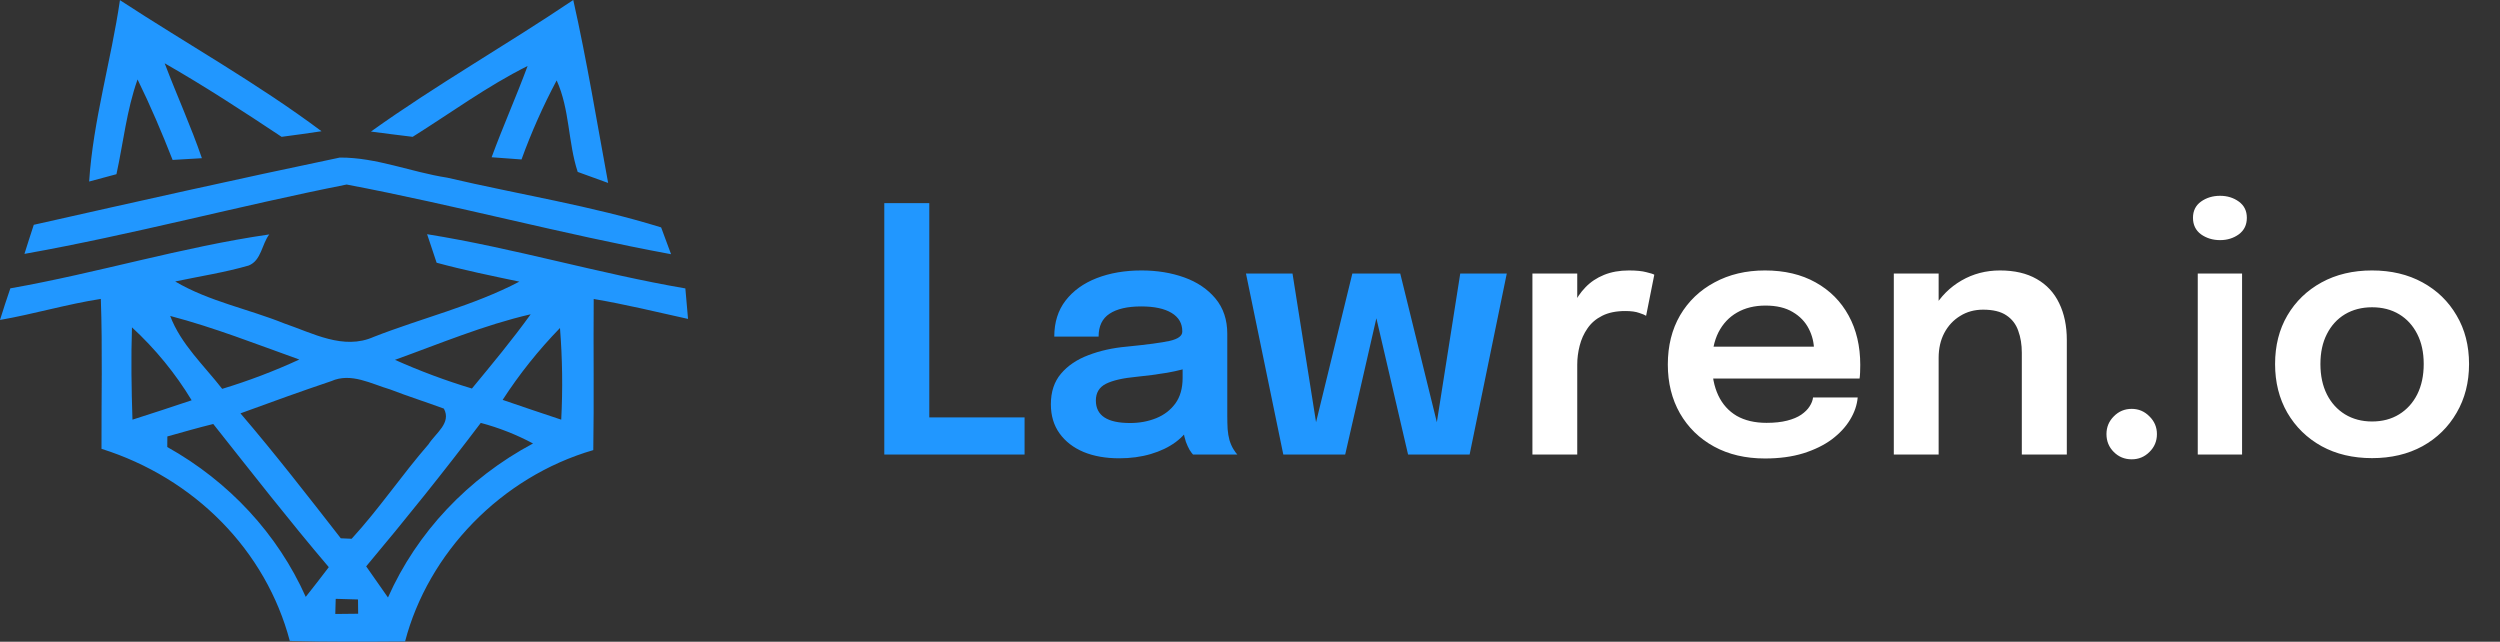
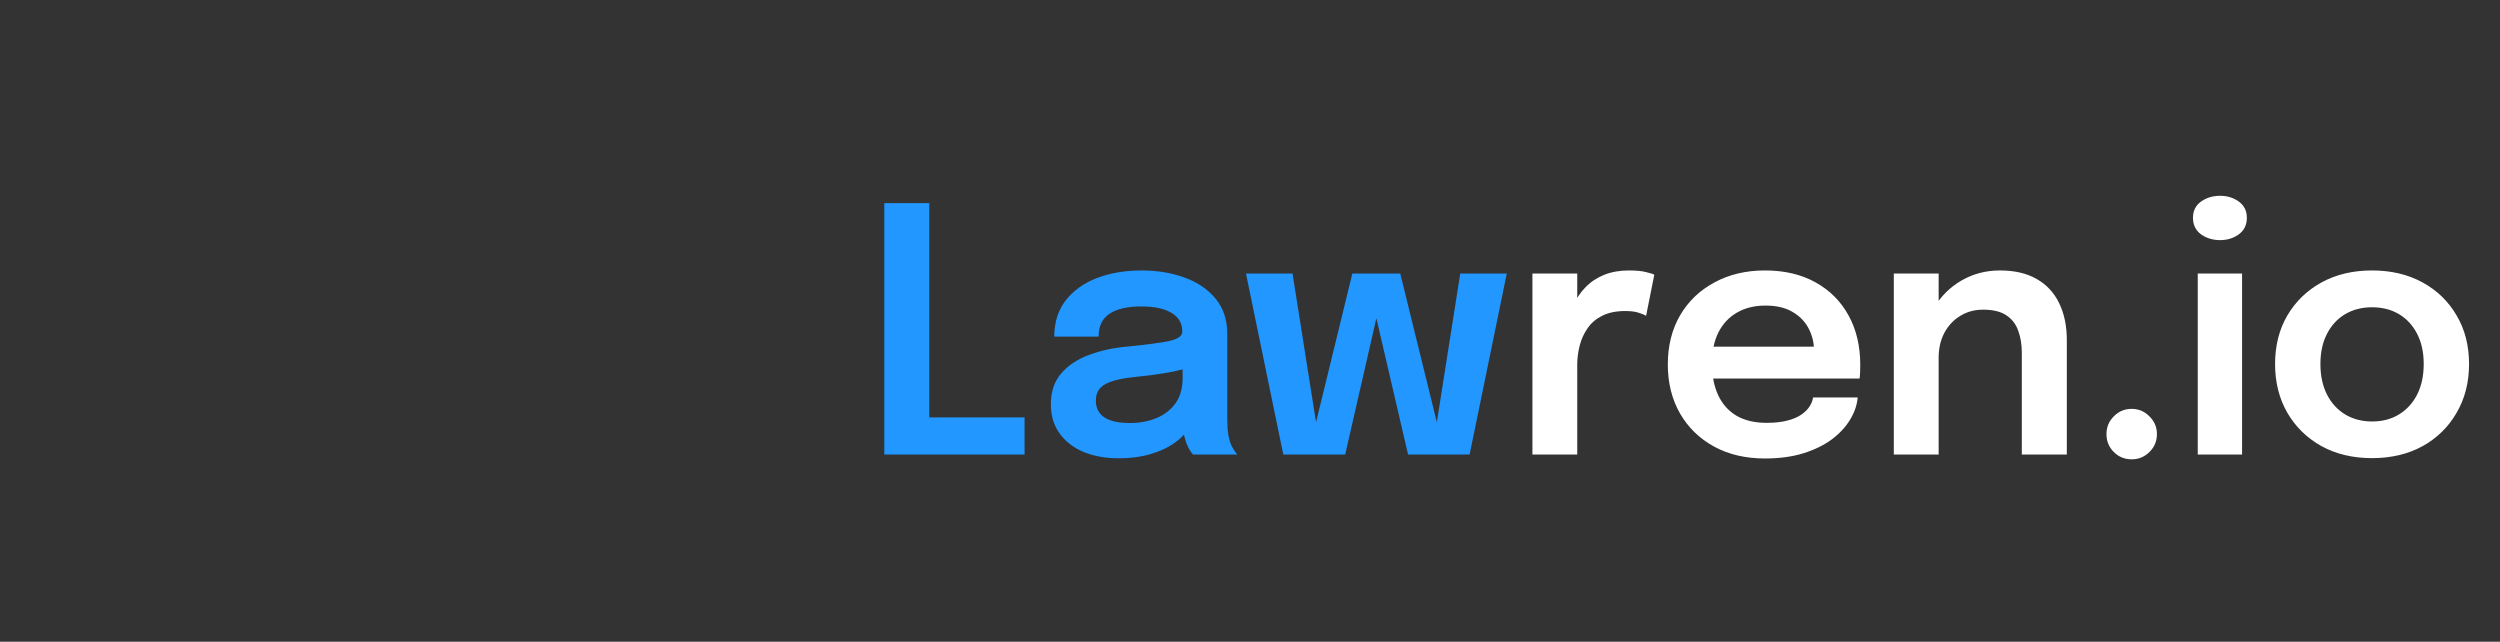
<svg xmlns="http://www.w3.org/2000/svg" width="187" height="48" viewBox="0 0 187 48" fill="none">
  <rect x="0" y="0" width="187" height="48" fill="#333333" stroke="none" />
-   <path d="M31.947 17.518C38.453 18.561 44.772 20.46 51.265 21.574C51.315 22.146 51.415 23.284 51.465 23.855C49.117 23.337 46.782 22.765 44.409 22.364C44.378 26.132 44.44 29.899 44.378 33.667C37.454 35.684 32.028 41.379 30.299 47.982C27.427 48 24.549 48.024 21.677 47.941C20.799 44.621 19.048 41.562 16.586 39.051C14.124 36.539 11.03 34.655 7.592 33.572C7.579 29.834 7.673 26.096 7.542 22.358C5.001 22.753 2.535 23.49 0 23.933C0.243 23.143 0.506 22.352 0.774 21.568C7.274 20.424 13.605 18.479 20.142 17.535C19.586 18.243 19.554 19.493 18.593 19.864C16.795 20.383 14.934 20.666 13.104 21.055C15.621 22.541 18.574 23.108 21.277 24.198C23.394 24.918 25.692 26.208 27.952 25.2C31.567 23.785 35.419 22.866 38.847 21.067C36.774 20.631 34.701 20.207 32.659 19.652C32.484 19.116 32.128 18.048 31.947 17.518ZM25.08 45.925L26.79 45.907C26.784 45.642 26.778 45.105 26.778 44.84C26.223 44.822 25.667 44.805 25.111 44.793C25.105 45.076 25.093 45.642 25.08 45.925ZM35.962 31.633C33.209 35.276 30.337 38.849 27.39 42.363C27.927 43.142 28.47 43.918 29.02 44.692C31.185 39.823 35.002 35.771 39.87 33.172C38.637 32.513 37.325 31.996 35.962 31.633ZM15.952 31.715C14.797 31.998 13.66 32.328 12.518 32.647C12.518 32.847 12.512 33.242 12.512 33.437C17.146 36.029 20.777 39.958 22.869 44.645C23.45 43.909 24.031 43.172 24.593 42.423C21.615 38.921 18.799 35.306 15.952 31.715ZM29.176 29.127C27.765 28.714 26.26 27.848 24.78 28.508C22.502 29.274 20.247 30.093 17.987 30.919C20.591 33.961 23.038 37.116 25.492 40.265C25.698 40.276 26.104 40.294 26.304 40.3C28.364 38.053 30.056 35.53 32.054 33.23C32.584 32.399 33.783 31.639 33.202 30.565C31.866 30.07 30.499 29.64 29.176 29.127ZM9.871 24.486C9.796 26.786 9.833 29.091 9.908 31.391C11.388 30.919 12.864 30.436 14.335 29.94C13.123 27.935 11.621 26.099 9.871 24.486ZM41.887 24.534C40.277 26.192 38.84 27.992 37.598 29.911C39.054 30.412 40.515 30.905 41.98 31.391C42.099 29.105 42.068 26.816 41.887 24.534ZM12.73 23.632C13.523 25.737 15.247 27.323 16.62 29.086C18.596 28.486 20.524 27.753 22.389 26.893C19.192 25.749 16.027 24.499 12.73 23.632ZM39.695 23.508C36.199 24.316 32.897 25.707 29.544 26.916C31.41 27.751 33.333 28.469 35.3 29.062C36.804 27.241 38.316 25.424 39.695 23.508ZM25.416 11.786C28.163 11.768 30.76 12.876 33.451 13.289C38.783 14.539 44.234 15.388 49.453 17.01C49.634 17.511 50.009 18.514 50.196 19.015C42.055 17.511 34.05 15.342 25.928 13.803C17.868 15.401 9.926 17.547 1.828 18.991C2.053 18.266 2.29 17.541 2.527 16.815C10.144 15.1 17.768 13.384 25.416 11.786ZM42.88 0C43.898 4.534 44.646 9.121 45.489 13.685C44.915 13.478 43.779 13.066 43.211 12.859C42.48 10.619 42.624 8.189 41.638 6.014C40.622 7.927 39.743 9.903 39.009 11.928L36.773 11.763C37.616 9.469 38.616 7.228 39.465 4.935C36.431 6.45 33.72 8.449 30.867 10.235C29.825 10.112 28.782 9.976 27.746 9.841C32.628 6.344 37.892 3.361 42.88 0ZM8.972 0.012C13.985 3.29 19.267 6.238 24.05 9.817C23.057 9.965 22.064 10.106 21.065 10.235C18.2 8.331 15.315 6.45 12.318 4.734C13.217 7.11 14.278 9.433 15.102 11.833C14.559 11.868 13.46 11.928 12.911 11.963C12.112 9.929 11.257 7.913 10.289 5.943C9.471 8.243 9.228 10.66 8.71 13.03C8.198 13.166 7.174 13.438 6.668 13.579C6.968 8.998 8.31 4.552 8.972 0.012Z" fill="#2197FF" />
  <path d="M66.145 34V15.194H69.511V32.993L67.993 31.221H76.638V34H66.145ZM83.717 34.281C82.706 34.281 81.818 34.124 81.053 33.809C80.288 33.486 79.688 33.023 79.255 32.419C78.821 31.816 78.605 31.089 78.605 30.239C78.605 29.313 78.855 28.552 79.357 27.957C79.867 27.353 80.551 26.89 81.41 26.567C82.268 26.236 83.22 26.023 84.266 25.93C85.813 25.777 86.892 25.632 87.504 25.496C88.125 25.352 88.435 25.122 88.435 24.808C88.435 24.799 88.435 24.795 88.435 24.795C88.435 24.786 88.435 24.782 88.435 24.782C88.435 24.187 88.167 23.728 87.632 23.405C87.096 23.082 86.34 22.921 85.362 22.921C84.334 22.921 83.543 23.103 82.991 23.469C82.447 23.826 82.175 24.395 82.175 25.177H78.86C78.86 24.115 79.14 23.218 79.701 22.487C80.271 21.748 81.048 21.187 82.034 20.804C83.02 20.422 84.138 20.23 85.388 20.23C86.552 20.23 87.619 20.405 88.588 20.753C89.557 21.102 90.335 21.629 90.921 22.334C91.508 23.04 91.801 23.919 91.801 24.973C91.801 25.152 91.801 25.33 91.801 25.509C91.801 25.687 91.801 25.866 91.801 26.044V31.144C91.801 31.467 91.809 31.786 91.826 32.101C91.852 32.407 91.899 32.683 91.967 32.929C92.052 33.201 92.154 33.431 92.273 33.618C92.392 33.805 92.485 33.932 92.553 34H89.238C89.179 33.941 89.094 33.826 88.983 33.656C88.881 33.478 88.788 33.274 88.703 33.044C88.618 32.789 88.554 32.517 88.511 32.228C88.469 31.931 88.448 31.603 88.448 31.246L89.111 31.705C88.856 32.224 88.465 32.679 87.938 33.07C87.419 33.452 86.799 33.75 86.076 33.962C85.354 34.175 84.567 34.281 83.717 34.281ZM84.533 31.642C85.23 31.642 85.876 31.523 86.471 31.285C87.066 31.047 87.547 30.681 87.912 30.188C88.278 29.687 88.46 29.045 88.46 28.263V26.452L89.276 27.37C88.732 27.574 88.078 27.744 87.313 27.88C86.548 28.008 85.774 28.11 84.992 28.186C83.989 28.28 83.233 28.454 82.723 28.709C82.221 28.964 81.971 29.381 81.971 29.959C81.971 30.52 82.183 30.94 82.608 31.221C83.033 31.501 83.675 31.642 84.533 31.642ZM105.324 34L102.175 20.46H104.738L107.811 32.942H107.262L109.226 20.46H112.707L109.927 34H105.324ZM95.991 34L93.199 20.46H96.68L98.656 32.942H98.108L101.155 20.46H103.718L100.62 34H95.991Z" fill="#2197FF" />
  <path d="M114.625 34V20.46H117.978V24.961L117.201 24.527C117.286 23.941 117.443 23.388 117.672 22.87C117.902 22.343 118.208 21.884 118.59 21.493C118.973 21.093 119.436 20.783 119.98 20.562C120.524 20.341 121.145 20.23 121.842 20.23C122.394 20.23 122.828 20.273 123.142 20.358C123.465 20.434 123.665 20.498 123.741 20.549L123.129 23.622C123.044 23.562 122.87 23.49 122.607 23.405C122.352 23.312 122.007 23.265 121.574 23.265C120.885 23.265 120.307 23.384 119.84 23.622C119.381 23.851 119.015 24.166 118.743 24.565C118.471 24.956 118.276 25.39 118.157 25.866C118.038 26.333 117.978 26.801 117.978 27.268V34H114.625ZM126.601 28.314V25.93H136.075L135.692 26.567C135.692 26.516 135.692 26.461 135.692 26.401C135.692 26.333 135.692 26.278 135.692 26.236C135.692 25.649 135.56 25.101 135.297 24.591C135.033 24.072 134.634 23.656 134.098 23.341C133.563 23.018 132.883 22.857 132.058 22.857C131.242 22.857 130.533 23.031 129.929 23.38C129.334 23.72 128.871 24.213 128.539 24.859C128.216 25.505 128.055 26.278 128.055 27.179C128.055 28.106 128.212 28.905 128.527 29.576C128.841 30.239 129.3 30.749 129.904 31.106C130.516 31.455 131.259 31.629 132.135 31.629C132.73 31.629 133.244 31.574 133.678 31.463C134.111 31.353 134.464 31.204 134.736 31.017C135.016 30.821 135.225 30.613 135.361 30.392C135.505 30.171 135.59 29.95 135.616 29.729H138.956C138.905 30.299 138.714 30.855 138.382 31.399C138.059 31.935 137.605 32.424 137.018 32.866C136.432 33.299 135.718 33.648 134.876 33.911C134.043 34.166 133.091 34.294 132.02 34.294C130.567 34.294 129.296 33.996 128.208 33.401C127.12 32.806 126.27 31.977 125.658 30.915C125.054 29.852 124.753 28.637 124.753 27.268C124.753 25.866 125.059 24.638 125.671 23.584C126.291 22.53 127.15 21.709 128.246 21.123C129.343 20.528 130.601 20.23 132.02 20.23C133.482 20.23 134.744 20.528 135.807 21.123C136.878 21.718 137.702 22.547 138.28 23.609C138.858 24.663 139.147 25.891 139.147 27.294C139.147 27.472 139.143 27.664 139.135 27.868C139.126 28.072 139.113 28.22 139.096 28.314H126.601ZM151.232 34V27.995C151.232 27.655 151.232 27.358 151.232 27.103C151.232 26.839 151.232 26.601 151.232 26.389C151.232 25.777 151.143 25.228 150.965 24.744C150.795 24.251 150.497 23.864 150.072 23.584C149.656 23.303 149.078 23.163 148.338 23.163C147.692 23.163 147.118 23.32 146.617 23.635C146.115 23.941 145.72 24.366 145.431 24.91C145.151 25.445 145.01 26.066 145.01 26.771L143.876 26.07C143.876 24.939 144.131 23.936 144.641 23.061C145.159 22.177 145.852 21.484 146.719 20.983C147.586 20.481 148.546 20.23 149.6 20.23C150.688 20.23 151.602 20.443 152.342 20.868C153.09 21.293 153.651 21.896 154.025 22.678C154.407 23.46 154.598 24.378 154.598 25.432C154.598 25.84 154.598 26.299 154.598 26.809C154.598 27.319 154.598 27.821 154.598 28.314V34H151.232ZM141.657 34V20.46H145.01V34H141.657ZM159.451 34.357C158.924 34.357 158.477 34.175 158.112 33.809C157.746 33.444 157.564 32.997 157.564 32.47C157.564 31.952 157.746 31.51 158.112 31.144C158.477 30.77 158.924 30.583 159.451 30.583C159.969 30.583 160.411 30.77 160.777 31.144C161.151 31.51 161.338 31.952 161.338 32.47C161.338 32.997 161.151 33.444 160.777 33.809C160.411 34.175 159.969 34.357 159.451 34.357ZM164.392 34V20.46H167.707V34H164.392ZM166.062 17.961C165.518 17.961 165.042 17.816 164.634 17.527C164.235 17.23 164.035 16.818 164.035 16.291C164.035 15.772 164.235 15.368 164.634 15.079C165.042 14.79 165.518 14.646 166.062 14.646C166.598 14.646 167.065 14.79 167.465 15.079C167.864 15.368 168.064 15.772 168.064 16.291C168.064 16.818 167.864 17.23 167.465 17.527C167.065 17.816 166.598 17.961 166.062 17.961ZM177.43 34.268C176.002 34.268 174.744 33.971 173.656 33.376C172.568 32.772 171.714 31.939 171.094 30.877C170.482 29.814 170.176 28.599 170.176 27.23C170.176 25.853 170.482 24.642 171.094 23.596C171.714 22.542 172.568 21.718 173.656 21.123C174.744 20.528 176.002 20.23 177.43 20.23C178.858 20.23 180.116 20.528 181.204 21.123C182.292 21.718 183.142 22.542 183.754 23.596C184.375 24.642 184.685 25.853 184.685 27.23C184.685 28.599 184.375 29.814 183.754 30.877C183.142 31.939 182.292 32.772 181.204 33.376C180.116 33.971 178.858 34.268 177.43 34.268ZM177.43 31.527C178.204 31.527 178.88 31.348 179.458 30.991C180.036 30.634 180.486 30.137 180.809 29.5C181.132 28.854 181.294 28.097 181.294 27.23C181.294 26.363 181.132 25.615 180.809 24.986C180.486 24.349 180.036 23.856 179.458 23.507C178.88 23.159 178.204 22.984 177.43 22.984C176.665 22.984 175.99 23.159 175.403 23.507C174.825 23.856 174.375 24.349 174.052 24.986C173.729 25.615 173.567 26.363 173.567 27.23C173.567 28.097 173.729 28.854 174.052 29.5C174.375 30.137 174.825 30.634 175.403 30.991C175.99 31.348 176.665 31.527 177.43 31.527Z" fill="white" />
</svg>